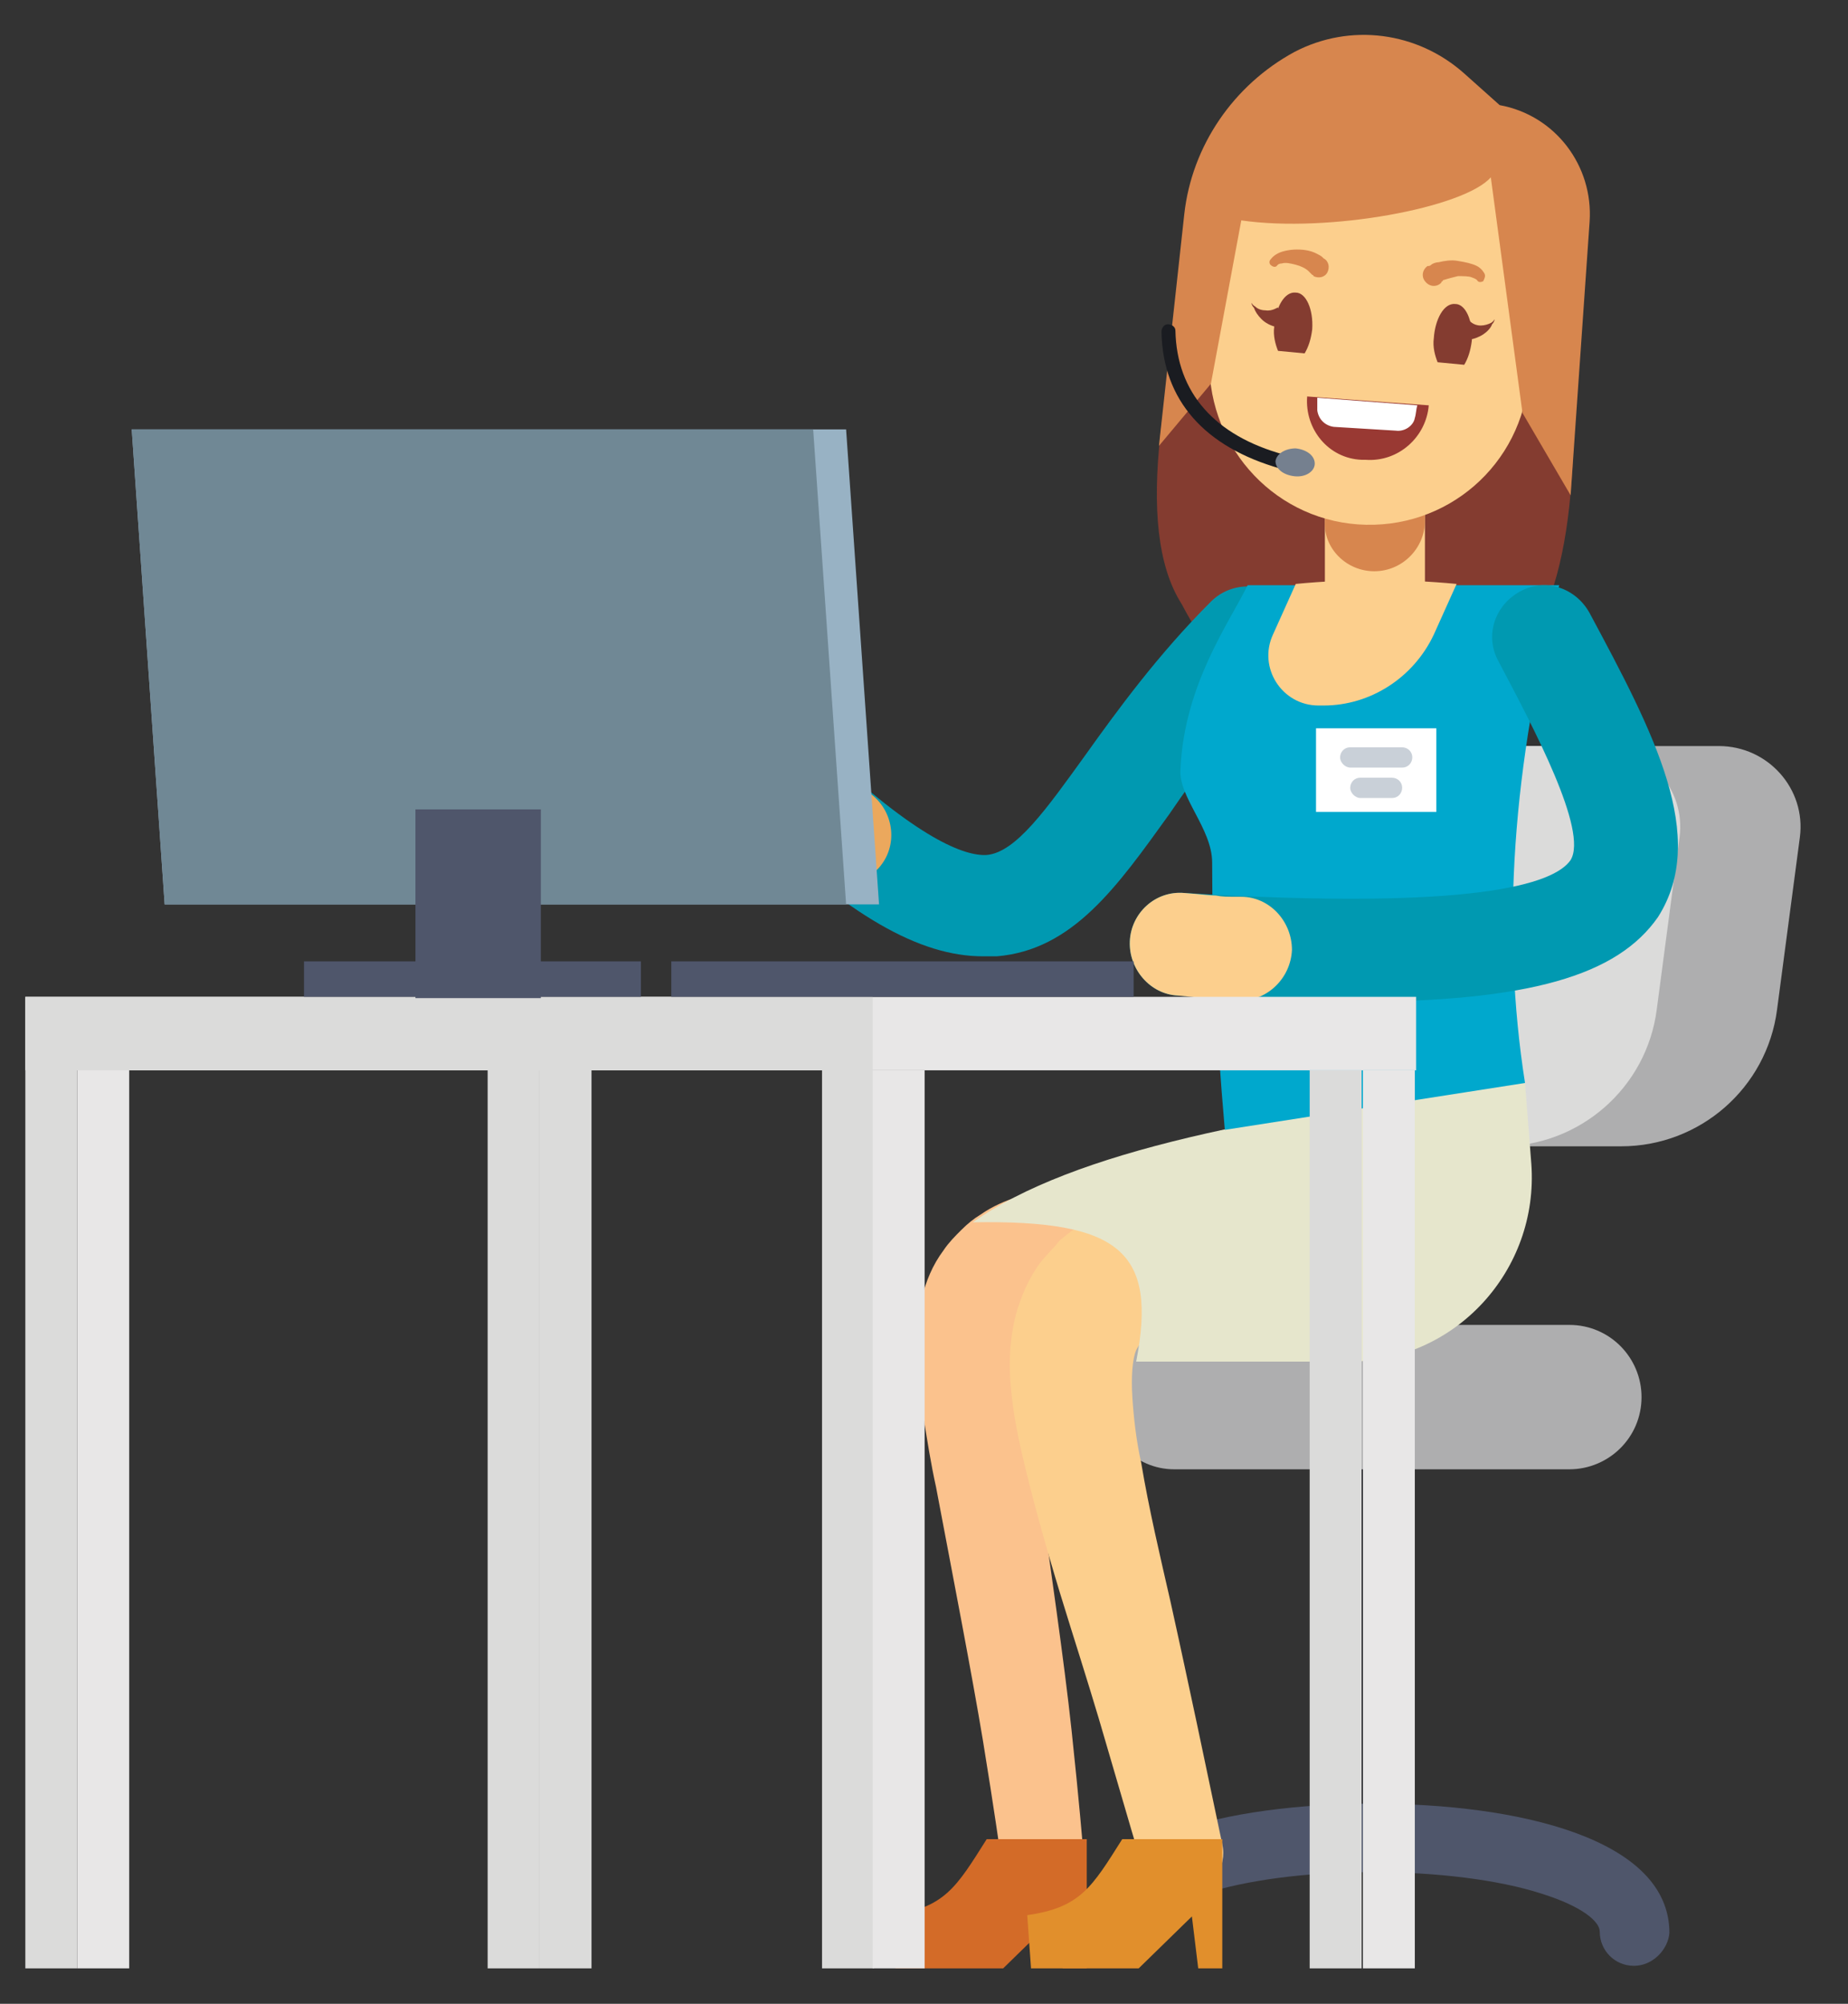
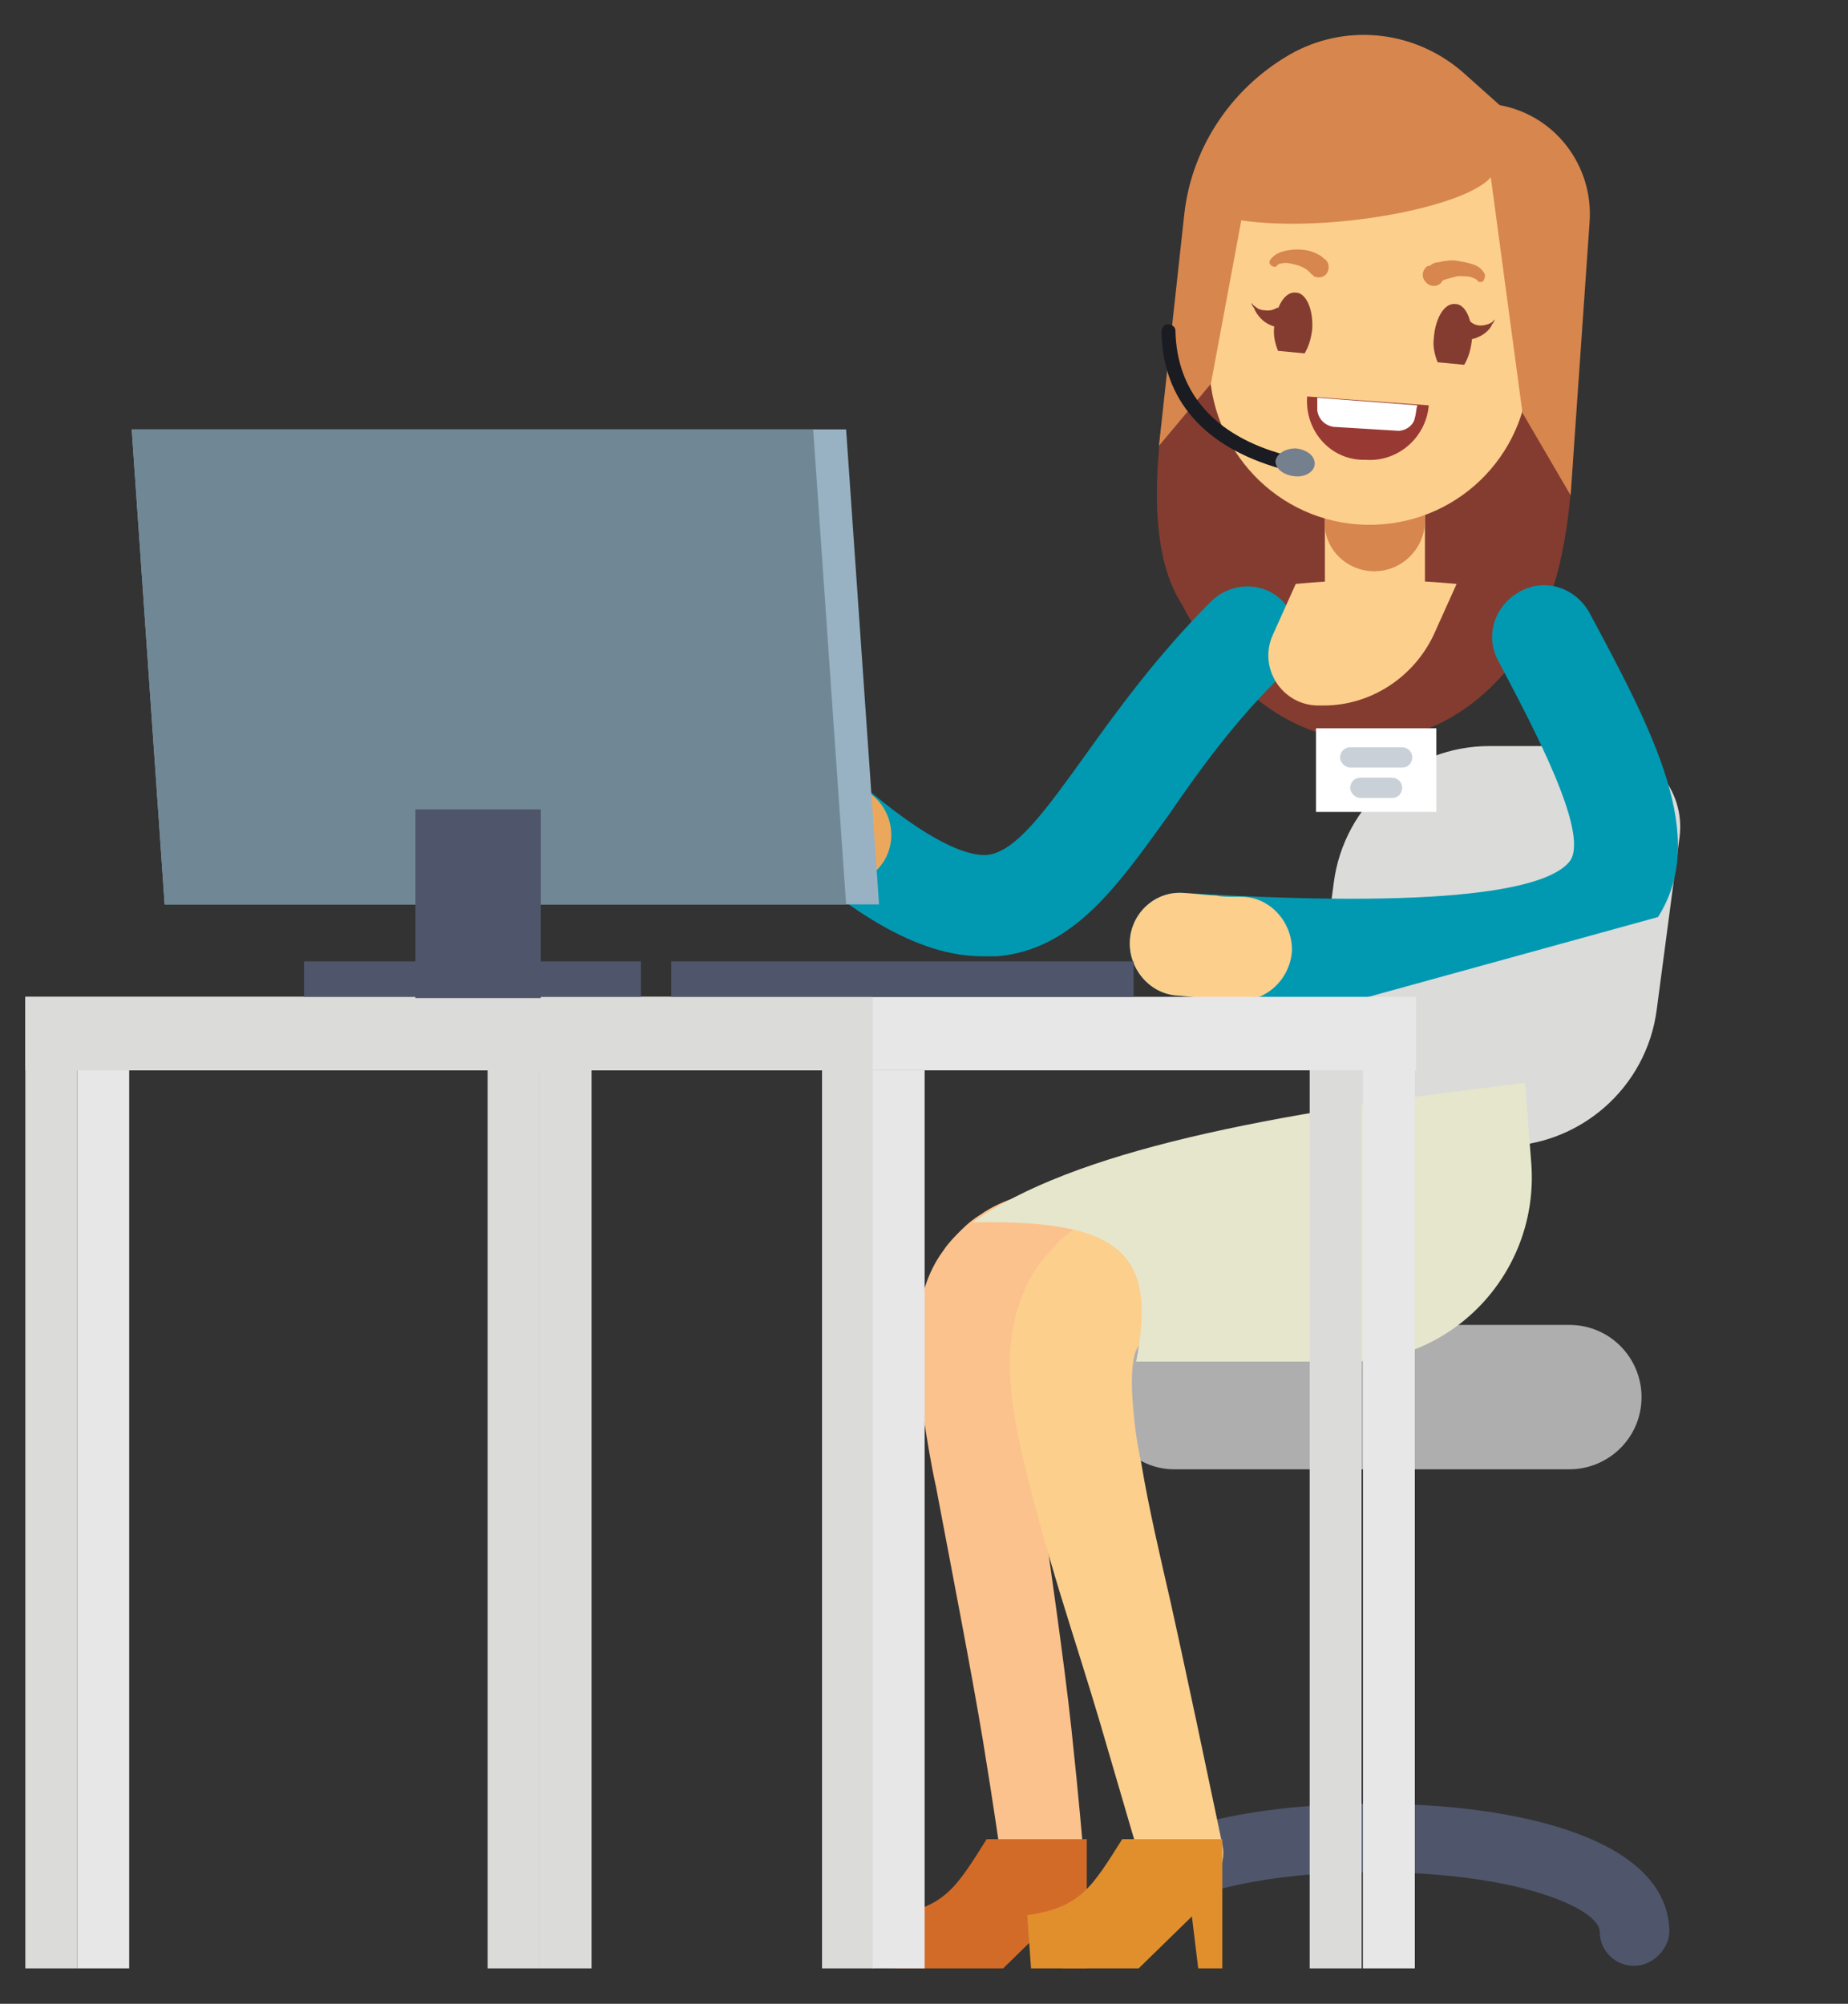
<svg xmlns="http://www.w3.org/2000/svg" version="1.1" id="Layer_1" x="0px" y="0px" viewBox="0 0 145.9 158.2" style="enable-background:new 0 0 145.9 158.2;" xml:space="preserve">
  <rect x="0" y="0" width="145.9" height="158.2" fill="#333333" stroke="none" />
  <style type="text/css">
	.st0{fill:#1A1C21;}
	.st1{fill:#4F566B;}
	.st2{fill:#843C30;}
	.st3{fill:#0099B1;}
	.st4{fill:#EBA85D;}
	.st5{fill:#AEAEAF;}
	.st6{fill:#DBDBDA;}
	.st7{fill:#FBC28D;}
	.st8{fill:#FCCF8D;}
	.st9{fill:#D36B28;}
	.st10{fill:#E18F2C;}
	.st11{fill:#E6E6CC;}
	.st12{fill:#00A8CD;}
	.st13{fill:#D7864E;}
	.st14{fill:#993933;}
	.st15{fill:#FFFFFF;}
	.st16{fill:#75808F;}
	.st17{fill:#C9D0D8;}
	.st18{fill:#E8E7E7;}
	.st19{fill:#98B2C4;}
	.st20{fill:#708895;}
</style>
  <g>
    <g>
      <g>
        <rect x="105.6" y="116" class="st0" width="5.4" height="30.7" />
      </g>
      <g>
        <path class="st1" d="M129,155.2c-1.5,0-2.7-1.2-2.7-2.7c0-0.8-1.4-2-4.6-3c-3.4-1.1-8.3-1.7-13.4-1.7c-11,0-17.9,2.8-17.9,4.8     c0,1.5-1.2,2.7-2.7,2.7c-1.5,0-2.7-1.2-2.7-2.7c0-7.5,12.1-10.2,23.4-10.2c11.3,0,23.4,2.7,23.4,10.2     C131.7,153.9,130.5,155.2,129,155.2z" />
      </g>
      <path class="st2" d="M93.3,47.7c7.5,14.3,21.2,13.7,27.9,2c3.8-6.7,3.4-19,2.3-32.2l-27.9-2C91.9,29.1,89.4,41.6,93.3,47.7z" />
      <g>
        <path class="st3" d="M77.6,75.5c-5,0-10.6-3.2-18.3-10.6c-1.6-1.5-1.7-4.1-0.1-5.7c1.5-1.6,4.1-1.7,5.7-0.1     c7.6,7.2,11.3,8.5,13,8.4c2.3-0.2,4.7-3.6,7.8-7.9c2.5-3.5,5.7-7.9,9.9-12.1c1.6-1.6,4.2-1.6,5.7,0c1.6,1.6,1.6,4.2,0,5.7     c-3.8,3.7-6.6,7.6-9,11.1c-4.1,5.7-7.6,10.7-13.6,11.2C78.3,75.5,77.9,75.5,77.6,75.5z" />
      </g>
      <g>
        <path class="st4" d="M66.3,69.8c-0.9,0-1.8-0.3-2.6-0.9c-1.4-1.2-2.9-2.5-4.5-4c-1.6-1.5-1.7-4.1-0.1-5.7     c1.6-1.6,4.1-1.7,5.7-0.1c1.5,1.4,2.8,2.6,4.1,3.7c1.7,1.4,2,4,0.5,5.7C68.7,69.3,67.5,69.8,66.3,69.8z" />
      </g>
      <path class="st5" d="M92.7,116h31.2c3.1,0,5.7-2.5,5.7-5.7l0,0c0-3.1-2.5-5.7-5.7-5.7H92.7c-3.1,0-5.7,2.5-5.7,5.7l0,0    C87.1,113.4,89.6,116,92.7,116z" />
-       <path class="st5" d="M109.9,90.5H128c6.2,0,11.5-4.6,12.3-10.8l1.8-13.6c0.5-3.8-2.5-7.2-6.4-7.2h-18.1c-6.2,0-11.5,4.6-12.3,10.8    l-1.8,13.6C103,87.1,106,90.5,109.9,90.5z" />
      <path class="st6" d="M109.9,90.5h8.6c6.2,0,11.5-4.6,12.3-10.8l1.8-13.6c0.5-3.8-2.5-7.2-6.4-7.2h-8.6c-6.2,0-11.5,4.6-12.3,10.8    l-1.8,13.6C103,87.1,106,90.5,109.9,90.5z" />
      <path class="st7" d="M91.3,102.6c0,0-0.2,0-0.7,0c-0.4,0-1.1,0-1.8,0c-0.7,0-1.6,0.1-2.6,0.2c-0.9,0.1-2,0.3-2.8,0.5    c-0.9,0.3-1.3,0.5-1.5,0.8c-0.1,0.1-0.2,0.4-0.4,0.7c-0.1,0.4-0.2,1-0.3,1.6c-0.1,1.3,0,2.9,0.1,4.6c0.2,1.7,0.4,3.5,0.6,5.3    c1,7.3,2.1,14.7,2.7,20.3c0.6,5.6,0.9,9.3,0.9,9.3l0,0c0.1,1.8-1.2,3.4-3,3.5c-1.8,0.1-3.3-1.1-3.5-2.9c0,0-0.5-3.6-1.4-9.1    c-0.9-5.4-2.3-12.6-3.7-20c-0.4-1.8-0.7-3.7-1-5.6c-0.3-1.9-0.5-3.9-0.5-6c0-1.1,0.1-2.2,0.4-3.4c0.3-1.2,0.8-2.5,1.7-3.7    c0.4-0.6,0.9-1.1,1.4-1.6c0.5-0.5,1-0.9,1.5-1.2c1-0.7,2-1.1,2.9-1.4c1.8-0.7,3.3-0.9,4.6-1.1c1.3-0.2,2.4-0.3,3.3-0.4    c0.9-0.1,1.5-0.1,1.9-0.1c0.4,0,0.7,0,0.7,0c2.7-0.2,5,1.8,5.2,4.5c0.2,2.7-1.8,5-4.5,5.2C91.5,102.6,91.4,102.6,91.3,102.6z" />
      <path class="st8" d="M102.7,103.5c0,0-1,0.1-2.6,0.2c-1.6,0.2-3.9,0.4-6.3,0.9c-1.2,0.2-2.3,0.6-3,1c-0.7,0.4-0.8,0.4-1.1,1    c-0.3,0.7-0.4,2.1-0.3,3.7c0.1,1.6,0.3,3.4,0.7,5.2c0.6,3.6,1.5,7.4,2.3,10.9c0.8,3.6,1.5,6.9,2.1,9.7c1.2,5.7,2,9.5,2,9.5    c0.4,1.8-0.8,3.5-2.6,3.9c-1.7,0.4-3.4-0.7-3.8-2.3l0-0.1c0,0-1.1-3.7-2.7-9.2c-0.8-2.8-1.8-6-2.9-9.5c-1.1-3.5-2.2-7.2-3.2-11.1    c-0.5-2-1-4-1.3-6.1c-0.3-2.2-0.5-4.6,0.2-7.4c0.4-1.4,1-2.9,2-4.2c0.5-0.6,1-1.1,1.5-1.7c0.5-0.4,1.1-0.9,1.6-1.2    c2.2-1.4,4-2,5.7-2.5c3.3-0.9,5.7-1.4,7.5-1.7c1.7-0.3,2.7-0.5,2.7-0.5c3.1-0.5,6.1,1.6,6.6,4.7c0.5,3.1-1.6,6.1-4.7,6.6    C103,103.4,102.9,103.4,102.7,103.5L102.7,103.5z" />
      <path class="st9" d="M85.8,155.4h-1.9l-0.5-4.1l-4.2,4.1h-8.5l-0.3-4.2c4.2-0.6,5.1-2.2,7.5-6h7.9L85.8,155.4z" />
      <path class="st10" d="M96.5,155.4h-1.9l-0.5-4.1l-4.2,4.1h-8.5l-0.3-4.2c4.2-0.6,5.1-2.2,7.5-6h7.9L96.5,155.4z" />
      <path class="st11" d="M106.5,107.5H89.7c1.7-8.7-1.3-11.2-12.9-11c7.9-5.6,23.1-8.6,43.6-11l0.5,6.4    C121.5,100.3,114.9,107.5,106.5,107.5z" />
-       <path class="st12" d="M98.5,46.2h24.6c-3.7,14.2-4.6,27.2-2.7,39.3l-23.7,3.7c-0.7-8-1-15-1-21.1c0-2.7-2.7-5.2-2.5-7.4    C93.5,54,97.1,49.1,98.5,46.2z" />
      <g>
        <path class="st8" d="M113.2,50.1l1.8-4c-4.3-0.4-8.5-0.4-12.7,0l-1.8,4c-1.2,2.6,0.7,5.6,3.6,5.6h0.4     C108.2,55.7,111.6,53.5,113.2,50.1z" />
        <path class="st8" d="M108.5,50.6L108.5,50.6c2.2,0,4-1.8,4-4v-9.2h-7.9v9.2C104.5,48.8,106.3,50.6,108.5,50.6z" />
        <path class="st13" d="M108.5,45.1L108.5,45.1c2.2,0,4-1.8,4-4V32h-7.9v9.2C104.5,43.3,106.3,45.1,108.5,45.1z" />
        <path class="st8" d="M107.2,41.4L107.2,41.4c7,0.5,13-4.7,13.5-11.7l0.7-9.6c0.5-7-4.7-13-11.7-13.5l0,0c-7-0.5-13,4.7-13.5,11.7     l-0.7,9.6C95.1,34.9,100.3,40.9,107.2,41.4z" />
        <g>
          <path class="st8" d="M94.7,22.6c-1.1,0-1.9,1.7-1.9,3.6c0.1,1.9,1,3.5,2.1,3.4c1.1,0,1.9-1.7,1.9-3.6      C96.7,24.1,95.8,22.5,94.7,22.6z" />
          <path class="st8" d="M122.3,24.5c-1.1-0.2-2.3,1.2-2.6,3.1c-0.3,1.9,0.3,3.6,1.3,3.8c1.1,0.2,2.3-1.2,2.6-3.1      C124,26.4,123.4,24.7,122.3,24.5z" />
        </g>
        <path class="st13" d="M93.5,16.9l-2,18.3l4.1-4.9L98,17.4c6.9,1,17.6-1,19.7-3.4l2.5,18.6l3.8,6.5l1.5-21.6     c0.3-4.4-2.7-8.4-7.1-9.2l0,0l-2.8-2.5c-3.7-3.3-9-4-13.4-1.7l0,0C97.4,6.7,94.1,11.5,93.5,16.9z" />
        <g>
          <path class="st2" d="M103,27.9c0.3-0.5,0.5-1.1,0.6-1.9c0.1-1.6-0.5-2.9-1.3-2.9c-0.9-0.1-1.6,1.2-1.7,2.7      c-0.1,0.7,0.1,1.4,0.3,1.9L103,27.9z" />
          <path class="st13" d="M103.6,21.7c0,0,0,0-0.1-0.1c0,0,0,0-0.1-0.1c0,0-0.1-0.1-0.1-0.1c-0.2-0.2-0.6-0.4-1-0.5      c-0.4-0.1-0.8-0.2-1.1-0.1c-0.3,0-0.4,0.2-0.4,0.2c-0.1,0.1-0.3,0.1-0.5-0.1c-0.1-0.1-0.1-0.3,0-0.4l0,0c0,0,0.2-0.3,0.6-0.5      c0.4-0.2,1-0.3,1.5-0.3c0.6,0,1.1,0.1,1.5,0.3c0.2,0.1,0.4,0.2,0.5,0.3c0.1,0.1,0.1,0.1,0.1,0.1c0.4,0.2,0.5,0.7,0.3,1.1      c-0.2,0.4-0.7,0.5-1.1,0.3C103.7,21.8,103.7,21.7,103.6,21.7z" />
        </g>
        <g>
          <path class="st2" d="M115.6,28.8c0.3-0.5,0.5-1.1,0.6-1.9c0.1-1.6-0.5-2.9-1.3-2.9c-0.9-0.1-1.6,1.2-1.7,2.7      c-0.1,0.7,0.1,1.4,0.3,1.9L115.6,28.8z" />
          <path class="st13" d="M112.8,21c0,0,0.1,0,0.2-0.1c0.1-0.1,0.4-0.2,0.6-0.2c0.4-0.1,1-0.2,1.5-0.1c0.6,0.1,1.1,0.2,1.5,0.4      c0.4,0.2,0.6,0.6,0.6,0.6l0,0c0.1,0.2,0,0.4-0.1,0.6c-0.2,0.1-0.4,0.1-0.5-0.1c0,0-0.1-0.1-0.4-0.2c-0.2-0.1-0.7-0.1-1.1-0.1      c-0.4,0.1-0.8,0.2-1.1,0.3c-0.1,0-0.1,0.1-0.1,0.1c0,0-0.1,0-0.1,0.1c-0.1,0.1-0.1,0.1-0.1,0.1c-0.4,0.3-0.9,0.2-1.2-0.2      c-0.3-0.4-0.2-0.9,0.2-1.2C112.7,21,112.7,21,112.8,21z" />
        </g>
        <path class="st14" d="M107.5,36.3l0.3,0c2.6,0.2,4.8-1.8,5-4.3l0,0l-9.6-0.7l0,0C103,33.9,104.9,36.2,107.5,36.3z" />
        <path class="st15" d="M111.7,33c0.1-0.3,0.1-0.7,0.2-1l-7.9-0.6c0,0.3,0,0.7,0,1c0.1,0.7,0.6,1.2,1.3,1.3l4.9,0.3     C110.9,34.1,111.6,33.6,111.7,33z" />
        <path class="st2" d="M98.8,23.9c0,0,0.1,0.2,0.3,0.3c0.2,0.2,0.5,0.3,0.8,0.3c0.6,0.1,1-0.3,1-0.2l0.4,1.6c0,0-0.3,0-0.6-0.1     c-0.4-0.1-0.8-0.3-1.1-0.6c-0.3-0.3-0.5-0.6-0.6-0.9C98.8,24.1,98.8,23.9,98.8,23.9z" />
        <path class="st2" d="M118,25.2c0,0,0,0.2-0.2,0.4c-0.1,0.3-0.4,0.6-0.7,0.8c-0.3,0.2-0.8,0.4-1.1,0.4c-0.4,0-0.6,0-0.6,0l0.6-1.5     c0,0,0.3,0.4,0.9,0.4c0.3,0,0.6-0.1,0.8-0.2C117.9,25.4,118,25.2,118,25.2z" />
        <g>
          <path class="st0" d="M101.2,37c0,0-0.1,0-0.1,0c-6-1.7-9.3-5.4-9.4-10.8c0-0.3,0.2-0.6,0.5-0.6c0.3,0,0.6,0.2,0.6,0.5      c0.1,4.9,3.1,8.3,8.6,9.8c0.3,0.1,0.5,0.4,0.4,0.7C101.7,36.8,101.5,37,101.2,37z" />
        </g>
        <path class="st16" d="M100.7,36.4c0,0.6,0.6,1.1,1.5,1.2c0.9,0.1,1.6-0.4,1.6-1c0-0.6-0.6-1.1-1.5-1.2     C101.5,35.4,100.8,35.8,100.7,36.4z" />
      </g>
      <g>
-         <path class="st3" d="M106.6,79.1c-4,0-8.5-0.2-13.6-0.5c-2.2-0.1-3.9-2.1-3.8-4.3c0.1-2.2,2-4,4.3-3.8     c22.9,1.4,29.2-0.7,30.5-2.6c1.4-2.3-2.9-10.4-5.7-15.7c-1.1-2-0.3-4.4,1.7-5.5c2-1.1,4.4-0.3,5.5,1.7c5.1,9.5,9.4,17.7,5.4,24     C127.7,77,120.8,79.1,106.6,79.1z" />
+         <path class="st3" d="M106.6,79.1c-4,0-8.5-0.2-13.6-0.5c-2.2-0.1-3.9-2.1-3.8-4.3c0.1-2.2,2-4,4.3-3.8     c22.9,1.4,29.2-0.7,30.5-2.6c1.4-2.3-2.9-10.4-5.7-15.7c-1.1-2-0.3-4.4,1.7-5.5c2-1.1,4.4-0.3,5.5,1.7c5.1,9.5,9.4,17.7,5.4,24     z" />
      </g>
      <g>
        <path class="st8" d="M97.9,79C97.8,79,97.8,79,97.9,79c-1.5,0-2.1-0.1-2.8-0.2c-0.4,0-0.9-0.1-2.1-0.2c-2.2-0.1-3.9-2.1-3.8-4.3     c0.1-2.2,2-4,4.3-3.8c1.4,0.1,2,0.2,2.5,0.2c0.5,0.1,0.8,0.1,2,0.1c2.2,0,4,1.9,4,4.2C101.9,77.2,100.1,79,97.9,79z" />
      </g>
      <g>
        <rect x="103.9" y="57.5" class="st15" width="9.5" height="6.6" />
        <path class="st17" d="M106.6,60.6l4.1,0c0.5,0,0.8-0.4,0.8-0.8l0,0c0-0.5-0.4-0.8-0.8-0.8l-4.1,0c-0.5,0-0.8,0.4-0.8,0.8l0,0     C105.8,60.2,106.2,60.6,106.6,60.6z" />
        <path class="st17" d="M107.4,63l2.5,0c0.5,0,0.8-0.4,0.8-0.8l0,0c0-0.5-0.4-0.8-0.8-0.8l-2.5,0c-0.5,0-0.8,0.4-0.8,0.8l0,0     C106.6,62.6,107,63,107.4,63z" />
      </g>
    </g>
    <g>
      <g>
        <rect x="2" y="78.7" class="st18" width="109.8" height="5.8" />
        <rect x="2" y="78.7" class="st6" width="66.9" height="5.8" />
      </g>
      <g>
        <polygon class="st19" points="10.4,33.9 66.8,33.9 69.4,71.4 13,71.4    " />
        <polygon class="st20" points="64.2,33.9 10.4,33.9 13,71.4 66.8,71.4    " />
        <g>
          <rect x="32.8" y="63.9" class="st1" width="9.9" height="14.9" />
          <rect x="24" y="75.9" class="st1" width="26.6" height="2.8" />
          <rect x="53" y="75.9" class="st1" width="36.5" height="2.8" />
        </g>
      </g>
      <g>
        <rect x="2" y="84.5" class="st6" width="4.1" height="70.9" />
        <rect x="6.1" y="84.5" class="st18" width="4.1" height="70.9" />
      </g>
      <g>
        <rect x="38.5" y="84.5" class="st6" width="4.1" height="70.9" />
        <rect x="42.6" y="84.5" class="st6" width="4.1" height="70.9" />
      </g>
      <g>
        <rect x="103.4" y="84.5" class="st6" width="4.1" height="70.9" />
        <rect x="107.6" y="84.5" class="st18" width="4.1" height="70.9" />
      </g>
      <g>
        <rect x="64.9" y="84.5" class="st6" width="4.1" height="70.9" />
        <rect x="68.9" y="84.5" class="st18" width="4.1" height="70.9" />
      </g>
    </g>
  </g>
</svg>